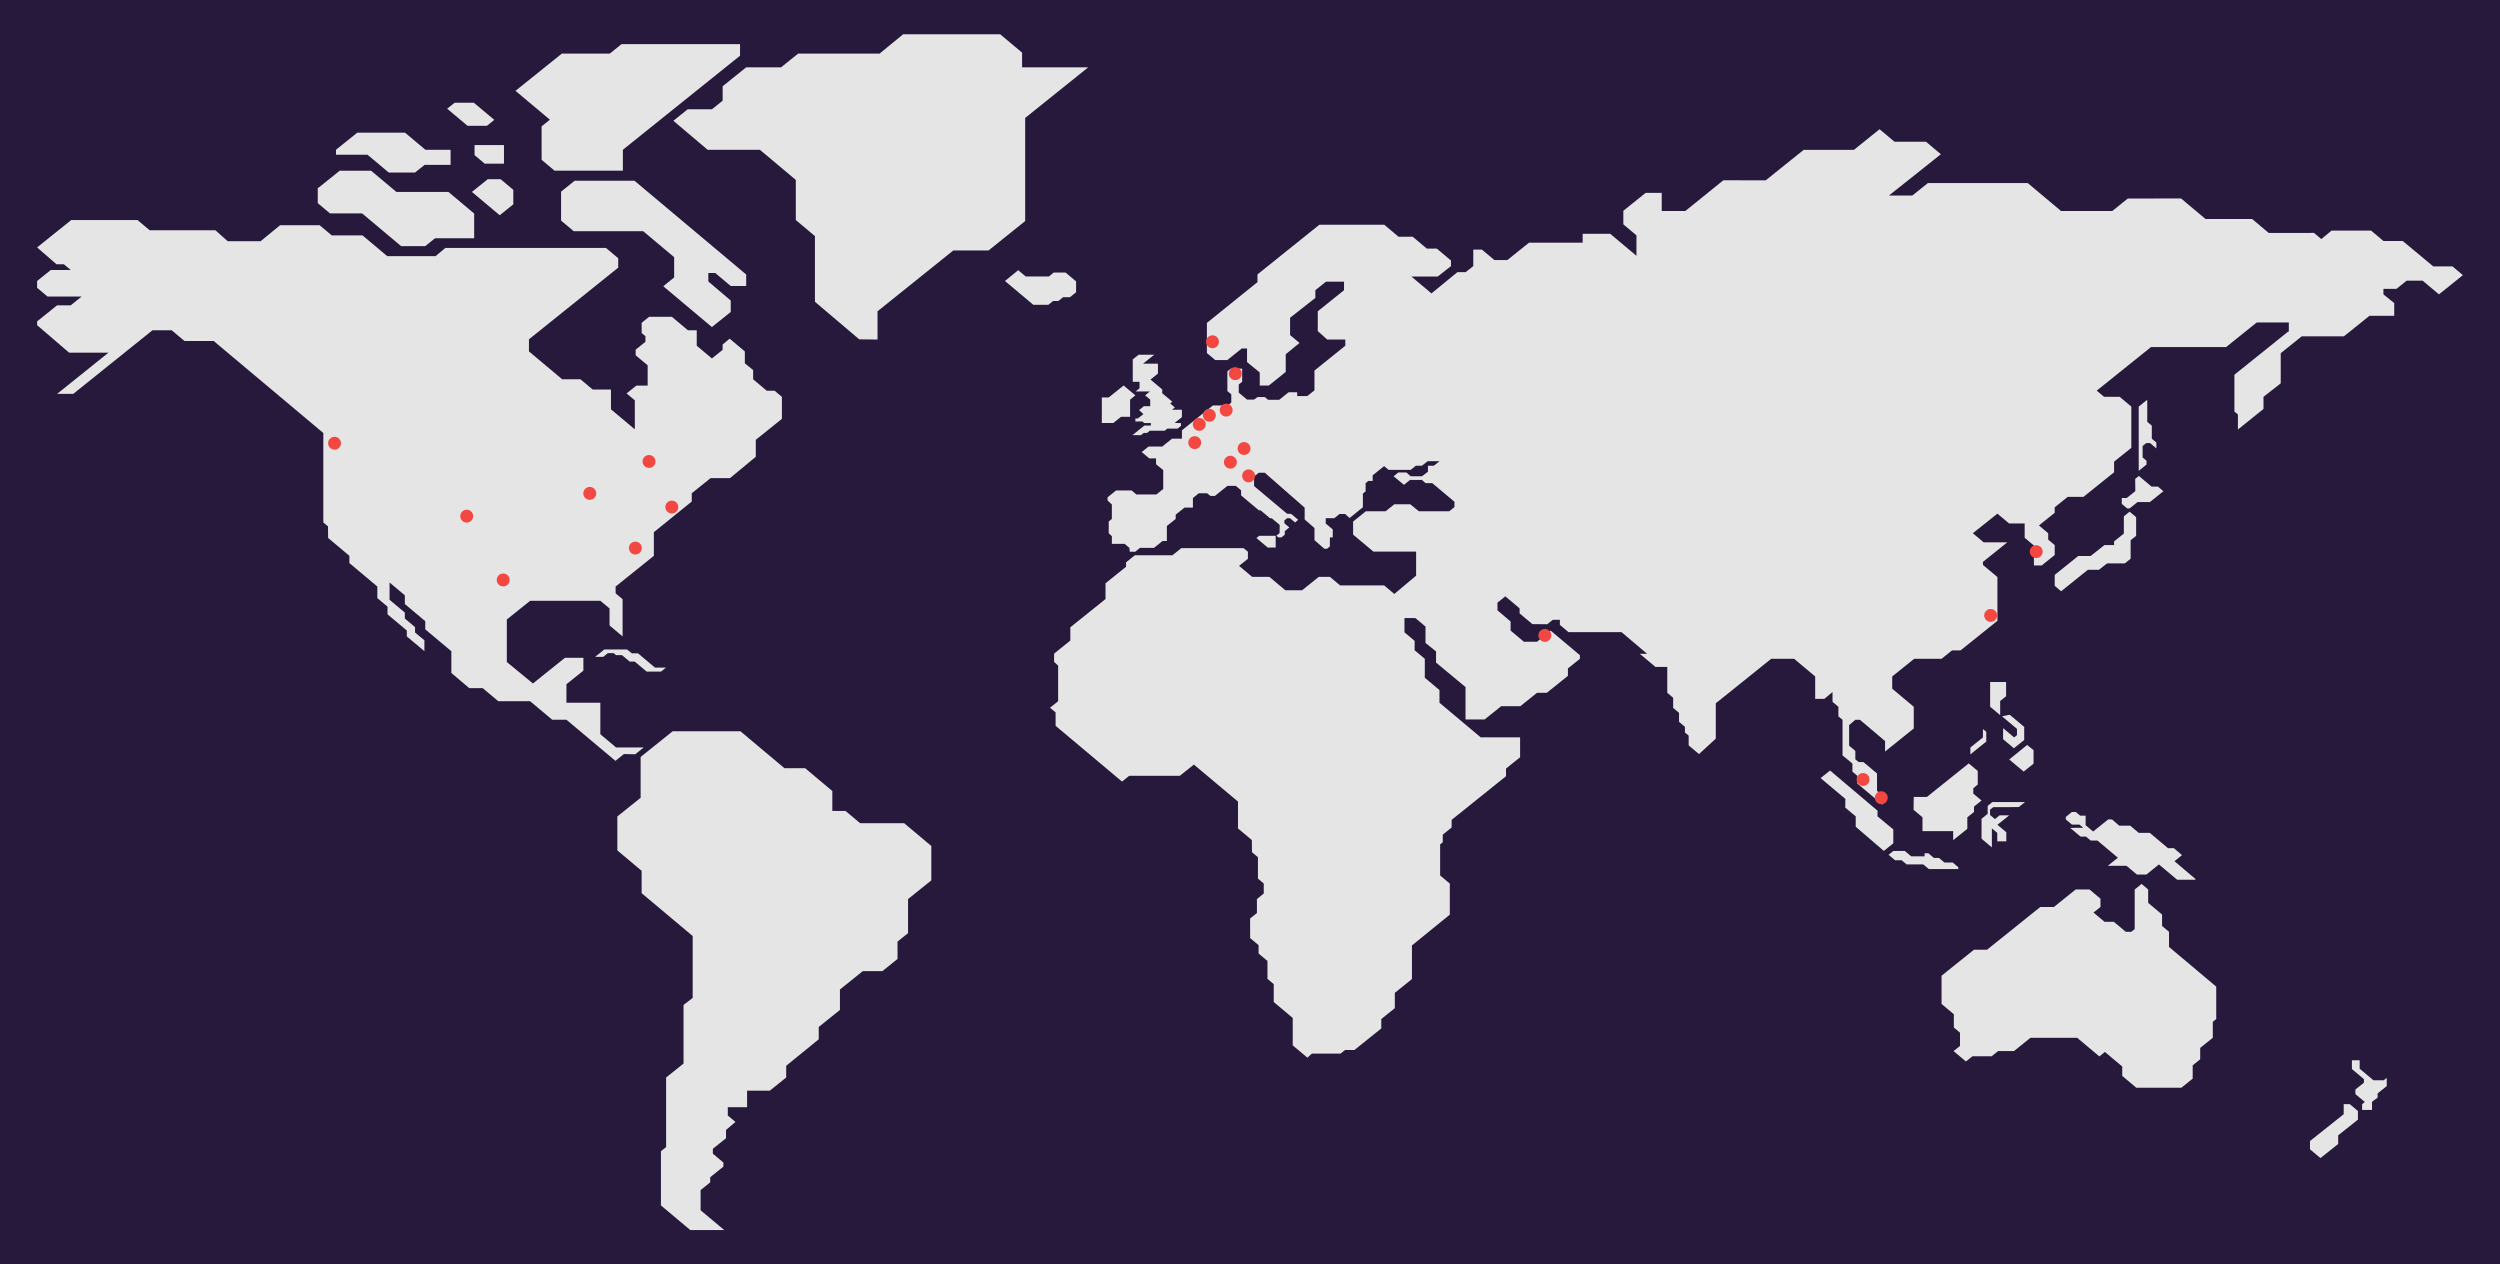
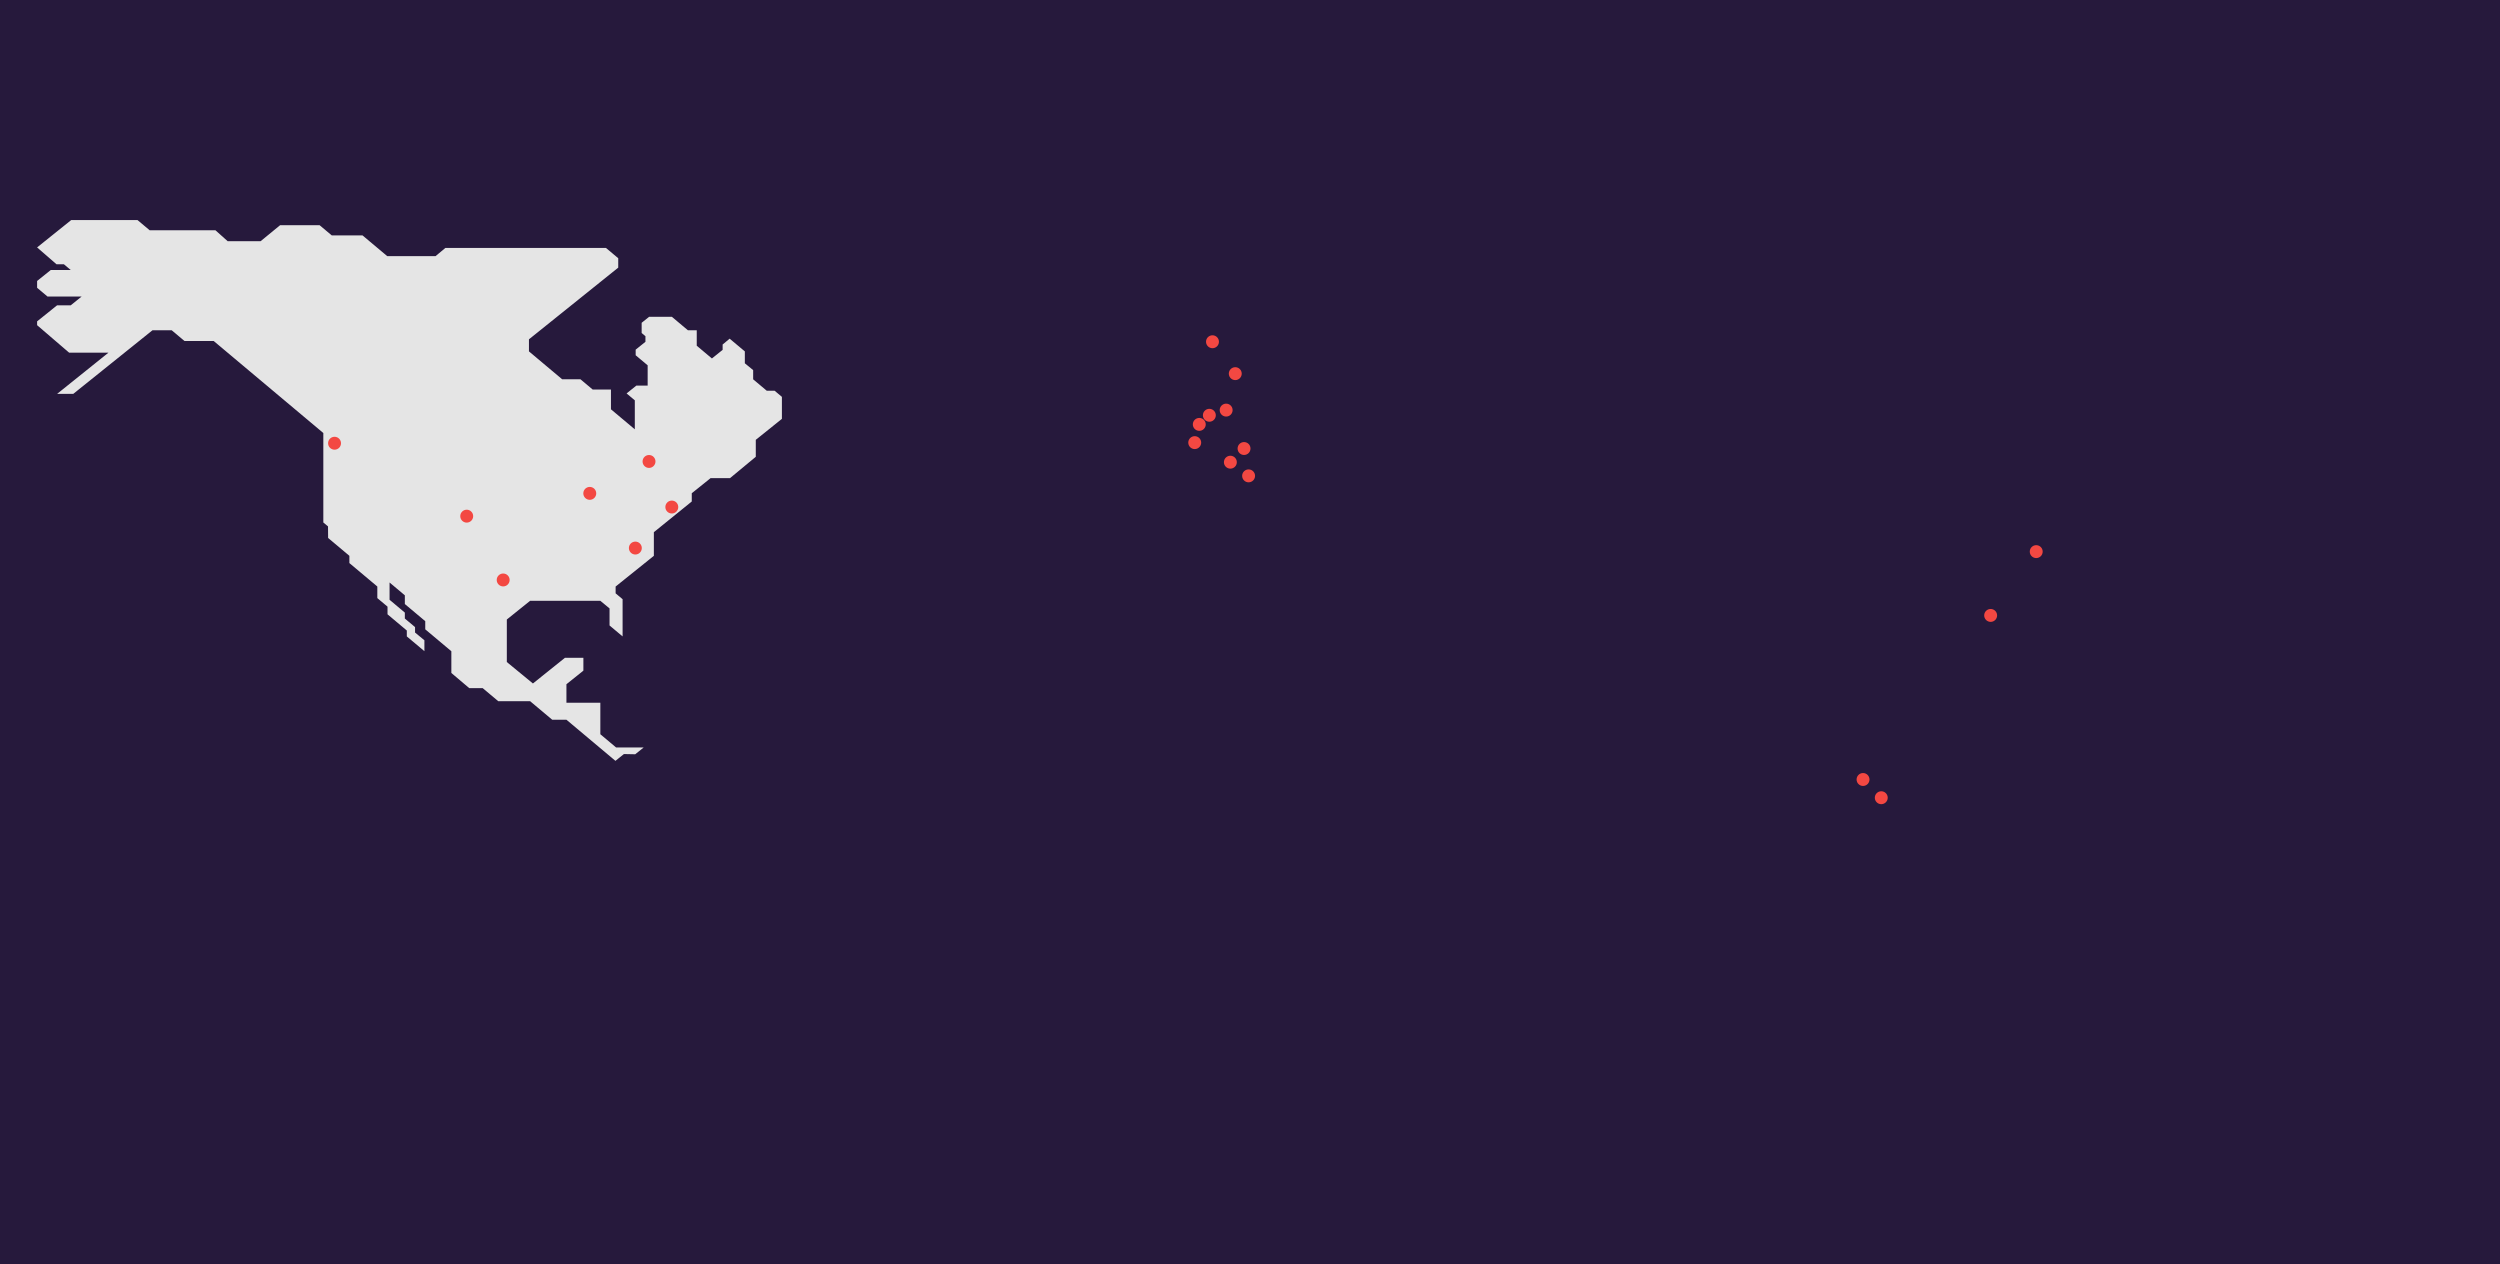
<svg xmlns="http://www.w3.org/2000/svg" viewBox="0 0 548.538 277.403">
  <defs>
    <style>.cls-1{fill:#26193c}.cls-2{fill:#e5e5e5}.cls-3{fill:#f34842}</style>
  </defs>
  <path class="cls-1" d="M0 0h548.538v277.403H0z" id="BG" />
  <g id="SL_World_Map">
    <path class="cls-2" d="M143.464 116.77l8.32-6.736v-1.812l4.125-3.31h4.264l5.658-4.688v-3.72l5.73-4.6v-4.83l-1.604-1.346h-1.723l-2.98-2.5v-2.022l-1.825-1.495v-2.608l-3.33-2.794-1.544 1.28v1.174l-2.35 1.888-3.33-2.794v-3.388h-1.932l-3.53-2.963h-4.983l-1.642 1.318v2.244l.832.698v1.23l-2.146 1.722V77.95l2.63 2.207v4.447h-2.478l-2.146 1.723v-.003l1.807 1.517V94.2l-5.234-4.393v-4.34h-4.013l-2.683-2.25h-4.013L116.06 77.1v-2.648l19.59-15.73V56.66l-2.684-2.253H97.718l-2.147 1.79H84.96l-5.41-4.54H72.8l-2.683-2.252h-8.65l-4.293 3.523H49.96l-2.683-2.397H32.85l-2.683-2.25h-14.54L8.14 54.287l4.26 3.696h1.618l1.5 1.26h-4.38L8.142 61.65v1.498l2.287 1.92h7.48l-2.39 1.92H12.53L8.142 70.51v.84l7.023 6.03h8.632L12.53 86.424h3.542l17.383-13.957h4.222l2.803 2.353h6.407l24.057 20.193v19.626l1.028.86.023 2.54 4.666 3.917v1.59l6.13 5.146v2.54l2.237 1.876v1.682l4.234 3.554v1.294l3.86 3.24v.013-2.404l-2.054-1.7v-1.194l-2.24-1.88v-1.3l-3.352-2.813v-3.792l3.353 2.815v1.913l4.478 3.758v1.79l5.726 4.807v4.768l3.928 3.327h2.948l3.415 2.866h6.993l4.846 4.067h3.12l10.752 9.024 1.863-1.496 2.476.05 1.864-1.495h-6.06l-3.455-2.9v-6.918h-7.44v-4.054l3.72-2.985v-2.82h-4.044l-7.027 5.64-5.728-4.706v-9.33l5.11-4.103h15.407l2.02 1.667v3.743l2.865 2.403v.034-8.2l-1.532-1.286v-1.495l8.39-6.736v-5.186z" />
-     <path class="cls-2" d="M518.88 241.794l-.594.477v1.26h2.17v-1.78l1.23-.92v-.92l2-1.605v-1.81l-.668.536h-2.255v-.01l-3.017-2.53v-1.855h-1.7v1.93l2.638 2.213v.778l-1.875 1.493v1.007zm-4.638 2.68l-7.395 5.886v1.814l2.297 1.928 3.89-3.095v-1.895l4.33-3.448v-1.896l-1.79-1.503v.006h-1.332zm-81.137-36.085l-7.1 5.7v6.188l2.698 2.265v2.91l1.35 1.132v2.91l-1.41 1.133 2.698 2.264h.036l1.41-1.132H437l1.41-1.132h3.474l3.63-2.915h10.256l4.86 4.08 1.275-1.023-.01.083 3.756 3.15v2.07l3.09 2.592h9.853v.03l2.515-2.02v-2.922l1.65-1.324v-2.5l2.762-2.217v-3.505l.756-.607v-7.116l-10.358-8.71v-3.316l-1.525-1.28v-2.517l-3.052-2.56v-2.937l-1.446-1.213-1.512 1.213v8.688l-.756.608h-1.195l-2.63-2.207h-2.04l-2.412-2.023 1.512-1.214h.014v-1.826l-2.412-2.024h-3.024l-4.796 3.85h-2.987l-11.68 9.376zm44.012-19.433l1.656-1.33-1.806-1.532-1.267.012-4-3.36-2.415.002-1.88-1.58-2.414.002-1.568-1.368-.845-.015-3.312 2.658-1.65-1.384v-2.084h-1.18l-.974-.815h-.85l-1.344 1.078v.557l1.343 1.128h1.65l.85.713-2.897.002 2.292 1.924h1.196l1.028.862h1.477l4.49 3.77-2.22 1.78h-.075 4.195l2.27 1.906h2.098l2.737-2.216 4 3.358h4.01v-.16zm-6.994-88.588v-2.514l.794-.638h.833l1.388 1.165v-1.286l-1-.838v-2.866l-.998-.84V87.71l-1.873 1.504v14.093l1.712-1.374v-.843l-.857-.718zm3.368 6.396h-1.407l-2.782-2.334-.807.65.026 2.682-1.874 1.504h-1.099v1.29l1.19 1h.538l1.735-1.394h2.71l2.96-2.376zm-9.626 12.836h-2.12L458.706 122v-.002h-2.714l-5.157 4.14v2.4l1.405 1.197 5.864-4.707h2.415l1.82-1.416h3.89l1.264-1.014v-4.075l1.208-.94v-4.114l-1.428-1.2-1.27 1.02v3.796l-2.14 1.697zm-27.74 57.214v1.757l-1.345 1.078v4.377l2.266 1.903v-4.174l1.182.992v1.86h1.983v-2.005l-1.944-1.632 2.594-2.08h-2.106l-1.035.83-1.074-.9v-1.126l.02-.047.69-.556v.002l5.586-.002 1.378-1.106h-7.156l-1.035.832zm-1.04-16.847v1.837l-2.757 2.214v1.506l3.49-2.808v-2.125h.01zm-3.092 7.52l-9.205 7.378h-2.884l-.04 2.815 1.957 1.643v3.035l-.002.003 6.737-.002v1.992l3.106-2.494v-2.52l1.466-1.176v-1.187l1.653-1.328-1.81-1.517v-1.17l.98-.832v-2.966l-1.958-1.643zm8.175-17.84l-3.502.002v5.418l2.2 1.846v-3.104l1.302-1.046zm.8 7.18l-1.695.344 3.283 2.756v1.378l-.616.495v.004l-2.425-2.034-.005 2.42 2.364 1.985v.01l2.27-1.823v-2.87zm3.81 6.634l-3.917 3.18 3.175 2.665v-.01l2.156-1.733v-2.98zm-29.358 23.26l-1.038.834 1.424 1.195h1.442l1.09.915h3.66l1.22 1.02h6.464v-.405l-1.218-1.022h-1.81l-1.218-1.02h-1.115l-1.217-1.024h-.82v.683H419.36l-1.423-1.195zm-10.518-11.43l-.028 1.905 2.297 1.926v2.28l6.175 5.304 2.074-1.666v-3.05l-3.46-2.868v-1.242l-10.417-8.817-2.074 1.666zM220.51 61.653v.004l6.226 5.227h3.286l1.04-.836h1.156l1.04-.837h1.504l1.347-1.08v-2.396l-2.304-1.933h-2.613l-1.04.863h-5.09l-1.655-1.388zm-79.947 113.393l-5.107 4.1v7.446l5.328 4.472v4.91l11.213 9.41h-.014v13.58l-2.003 1.534v12.854l-3.825 3.07v15.263l-1.138.913v11.884l6.442 5.406h7.442l-5.176-4.344v-4.427l2.106-1.69v-1.127l2.89-2.32v-.908l-2.31-1.94v-1.07l2.89-2.32v-1.816l2.073-1.756-1.686-1.415v-1.817h4.233v-3.632h4.988l3.596-2.885v-2.578l7.14-5.81v-2.706l4.648-3.73v-4.49l5.018-4.027h4.294l3.322-2.667v-3.813l2.312-1.856v-7.477l5.107-4.1v-7.546l-5.957-5h-9.664l-3.212-2.695h-2.89v-4.366l-5.956-5h-4.538l-9.663-8.108H147.59l-7.027 5.64zm-7.96-32.547l-2.03 1.63h1.774l1.015-.815h1.29l.52.437h1.31l1.677 1.407h1.11l2.63 2.206h3.125l1.11-.89h-2.427l-3.715-3.118h-1.34l-1.07-.858zm-6.516-102.843l-2.98 2.393v6.35l2.774 2.328v.002h15.247l6.792 5.7v4.45l-2.334 1.874v.1l10.618 8.912 4.13-3.316v-2.507l-4.914-4.182v-1.856h1.52l3.395 2.85h3.39v-2.522l-24.512-20.575zm-51.55-2.202l-4.665 3.747h-.153v3.37l2.682 2.252h7.052L88.004 54h5.306l2.146-1.724h8.584v-5.424l-5.646-4.74h-11.42l-5.55-4.657zm24.328-4.592h-5.53v-.006L88.87 29.11H78.385l-4.666 3.747v1.1h6.926l4.653 3.907h5.71v.036l2.148-1.723h5.71zm8.007-5.284l1.63-1.31-.067.02-4.464-3.745H99.75l-1.632 1.31 4.464 3.748h4.292zm-.583 8.33h4.29v-4.076h-6.454v2.204l2.232 1.873zm3.357 11.32l2.98-2.394v-3.18l-2.775-2.328h-2.834l-3.468 2.785zm27.023-14.367l25.705-20.637V9.68h-25.99l-2.586 2.076h-10.514l-10.18 8.173 7.553 6.34h-.01l-1.81 1.452v7.342l2.774 2.33v.06h15.056zm88.268-6.98l13.84-11.112H224.26v-3.22l-4.81-4.036h-21.28l-5.17 4.242H175.13l-3.755 3.015h-7.647l-5.17 4.152v3.22h-.062l-2.29 1.838h-5.32l-3.14 2.52 7.535 6.376h11.465l7.866 6.602v8.804l4.197 3.522V66.21l9.712 8.243 4.023.05v-6.2l16.617-13.342h7.736l8.042-6.456zm24.18 60.864l-2.577-2.16-3.273 2.627h-1.513v5.607h2.518l1.707-1.37h1.98v-3.768l1.164-.935zm8.6 6.074l1.606-1.29v-1.62h-2.16l.625-.504-1.04-.873.493-.395h-.032l-2.202-1.85v-.84l-2.576-2.163 1.638-1.314v-2.168h-3.275l2.456-1.972h-3.418l-1.29 1.028v4.918h1.487V85.2l-.872.7h3.142l-1.04.836v.01l1.113.936v1.44h-1.407v.026l-1.035.83.95.87-1.198.963h-.558v.67h1.523l.408.34h1.468v.55h-1.426l-2.625 2.107h1.875l.6-.482h.722l.6-.48h3.273l.6-.482h2.255l.726-.584v-.63zM540.395 60.37l-2.278-1.912-4.207.002-6.725-5.587-4.224.002v-.002l-2.713-2.277-8.668.002-2.25 1.858-1.61-1.353-9.936.005-3.633-3.058-10.222.005-5.36-4.498v-.004l-11.69.005-3.41 2.738-11.247.002-7.297-6.123v-.004H423l-3.41 2.737h-5.127l11.395-9.066-3.267-2.746h-6.914l-3.268-2.74-5.646 4.532v-.004l-11.01.005v-.005l-8.33 6.687-9.292-.016-8.337 6.737-5.185.004v-3.978h-3.526l-4.897 3.932v2.974l2.878 2.415v4.49l-5.756-4.832h-6.046v1.952h-11.773l-4.754 3.817h-2.84l-2.747-2.306h-1.888v3.63l-1.676 1.317h-1.796l-5.7 4.67-4.416-3.708h5.8l2.896-2.28v-1.23l-3.105-2.607h-2.184l-3.104-2.606h-3.107l-3.142-2.636h-14.236l-13.577 10.9v1.69l-11.1 8.95v6.616l1.83 1.534h2.657l3.17-2.546h1.154v2.998l2.785 2.27v2.866h2l3.703-2.974v-3.887l3.026-2.473-2.07-1.737V69.72l5.54-4.355v-1.69l2.333-1.873h3.96v1.873l-5.762 4.626v4.346l2.08 1.856h3.96v1.355l-6.767 5.452v4.343l-1.573 1.244h-2.218v-.83h-1.877l-2.066 1.66h-2.44l-.72-.605h-1.604l-.753.56h-1.536l-1.827-1.534v-1.782l.753-.604v-2.876h-2.496l-.753.605v4.32l.86.703v1.822l-.752.625h-3.276l-6.806 5.463v1.823h-2.16l-2.156 1.73h-2.996l-1.515 1.21 1.672 1.4h1.486v1.28l1.57 1.28v4.14l-1.506 1.21h-4.378l-1.04-.873h-3.436l-1.853 1.506v.683l.94.873v3.172l-.686.573v2.58l.687.637v1.694h2.81l1.042.874.07.846h1.204l1.037-.846h3.08l1.874-1.504h.95v-3.294l1.94-1.558v-.93l1.94-1.558h1.833v-2.095l1.303-1.046h1.833l.707.592h.977l2.76-2.216h1.833l1.16.974v1.116l3.907 3.278h.373l2.07 1.736h.377l1.742 1.46-.016 1.795-.716.574.447.374h.666l.746-.6v-.787l.99-.796-1.083-.912v-.63l.597-.478h.64l1.117.936.67-.597-1.548-1.294-.89-.028-7.237-6.075v-2.097l1.023-.822h1.33l8.744 7.658v2.583l2.155 1.888v2.657l2.156 1.888h.626l.597-.52v-1.974h.627v-1.752l-1.536-1.29v-1.162h1.878l1.147-.922h1.23l.987.875 2.91-2.357v-2.998l.598-.48v-1.816l.598-.48h.95v-1.236l2.515-2.018.987.828h4.83l1.14-.914h1.348l1.237-.993h2.61l-1.237.992h-1.298v1.322l-1.312.994-2.487-.003-.927-.834h-1.774l-1.043.838 2.277 1.872 1.326-1.064h2.628l.78.696h1.48l4.866 4.083v1.174l-1.14.913h-6.66l-1.897-1.532h-3.495l-1.91 1.533h-4.33l-2.808 2.256v2.86l4.45 3.733h9.378v5.278l-4.784 4.017-2.23-1.873h-9.66l-2.233-1.873h-2.46l-3.652 2.934h-3.676l-3.495-2.933h-3.775l-2.882-2.418 1.94-1.557v-1.545l-.97-.792H259.19l-1.942 1.558h-8.235l-1.94 1.558v.972l-4.508 3.62v3.462l-7.718 6.196v2.914l-3.565 2.863v1.83l.89.79v7.824l-1.78 1.428 1.223 1.026v2.944l14.578 12.235 1.585-1.273h11.097l3.084-2.46 9.672 8.12v5.89l3.04 2.55.03 2.665 1.307 1.095v4.69l1.28 1.096v2.172l-1.5 1.238v3.06l-1.5 1.206.016 4.292 1.847 1.55v1.833l1.948 1.636v3.925l1.378 1.157v3.924l4.166 3.497v6.017l3.22 2.7.98-.89h6.296l.982-.79h2.054l5.896-4.733v-2.06l2.973-2.387v-3.365l3.756-3.016v-7.384l8.31-6.76v-6.817l-2.124-1.782v-6.816l.576-.463v-1.677l1.947-1.563v-1.677l11.934-9.582v-1.676l3.09-2.48v-4.364h-8.64l-9.05-7.594v-2.78l-3.22-2.703v-4.157l-2.232-1.873v-2.067l-2.232-1.873v-3.13h2.393l2.224 1.867v3.593l2.313 1.867v2.444l6.467 5.367v7.112l4.19.004 3.637-2.917h4.2l3.654-2.933h2.147l4.64-3.726v-1.624l2.627-2.11v-.8l-6.395-5.367-3.02 2.423h-2.867l-2.92-2.45v-1.992l-2.885-2.45v-1.683l1.725-1.385 3.13 2.627v1.106l2.804 2.353 3.267.034 1.212-.972h1.554v1.107l1.898 1.593 11.627-.002 5.618 4.754h-1.605l3.432 2.878h2.595v5.685l1.292 1.084v2.226l1.292 1.084v1.977l1.292 1.084v1.247l.82.69v2.145l2.267 1.902 3.685-3.386v-7.755l12.152-9.757h5.048l4.61 3.87v4.913h2.014l1.79-1.5v2.156l1.29 1.084v2.096l.905.76v7.817l2.17 1.776v1.79l1.065.894v1.7l5.548 4.655h.003v-2.025l-1.218-1.022v-3.805l-2.984-2.504h-1.006l-.766-.573v-1.878l-1.366-1.147v-4.516l1.366-1.164h1.007l5.515 4.667v2.298l6.293-5.05v-4.77l-4.723-3.962v-2.693l4.82-3.87h6.005l2.294-1.84h1.874l8.09-6.494v-9.6l-3.176-2.665v-.667l5.35-4.296h-5.2L432.873 117l5.39-4.297 2.56 2.148h3.417v3.14l2.032 1.706v4.373h1.71l2.853-2.293v-2.175l-1.427-1.198V117l-2.032-1.707 3.437-2.76h.022v-1.222l2.86-2.295h3.453l6.742-5.412h-.026v-2.308l3.78-3.033v-9.05l-2.56-2.148h-3.417l-1.612-1.352 11.913-9.565 16.48-.002 6.715-5.39v.003l7.037-.002v2.01h-.162l-11.777 9.457v8.07l.773.647v3.298l5.612-4.507v-2.665l3.78-2.953v-6.618l4.607-3.7h9.252l5.606-4.5h5.44v-2.798l-2.37-1.91v-1.207l2.86-.002 2.247-1.804h3.488l3.588 3.01zm-264.082 57.196l-.646.48 2.485 2.084h1.752v-2.564z" />
  </g>
  <g id="SL_TC_Technology_Center_" data-name="SL_TC (Technology Center)">
    <circle class="cls-3" cx="102.405" cy="113.253" r="1.417" />
    <circle class="cls-3" cx="269.037" cy="89.984" r="1.417" />
    <circle class="cls-3" cx="273.962" cy="104.412" r="1.417" />
    <circle class="cls-3" cx="436.779" cy="135.033" r="1.417" />
    <circle class="cls-3" cx="263.141" cy="93.118" r="1.417" />
    <circle class="cls-3" cx="142.405" cy="101.253" r="1.417" />
    <circle class="cls-3" cx="271.037" cy="81.984" r="1.417" />
    <circle class="cls-3" cx="262.141" cy="97.118" r="1.417" />
    <circle class="cls-3" cx="272.962" cy="98.412" r="1.417" />
    <circle class="cls-3" cx="408.779" cy="171.033" r="1.417" />
    <circle class="cls-3" cx="265.35" cy="91.118" r="1.417" />
    <circle class="cls-3" cx="266.037" cy="74.984" r="1.417" />
    <circle class="cls-3" cx="412.779" cy="175.033" r="1.417" />
    <circle class="cls-3" cx="446.779" cy="121.033" r="1.417" />
    <circle class="cls-3" cx="269.962" cy="101.412" r="1.417" />
-     <circle class="cls-3" cx="338.962" cy="139.412" r="1.417" />
    <circle class="cls-3" cx="129.405" cy="108.253" r="1.417" />
    <circle class="cls-3" cx="110.405" cy="127.253" r="1.417" />
    <circle class="cls-3" cx="139.405" cy="120.253" r="1.417" />
    <circle class="cls-3" cx="147.405" cy="111.253" r="1.417" />
    <circle class="cls-3" cx="73.405" cy="97.253" r="1.417" />
  </g>
</svg>